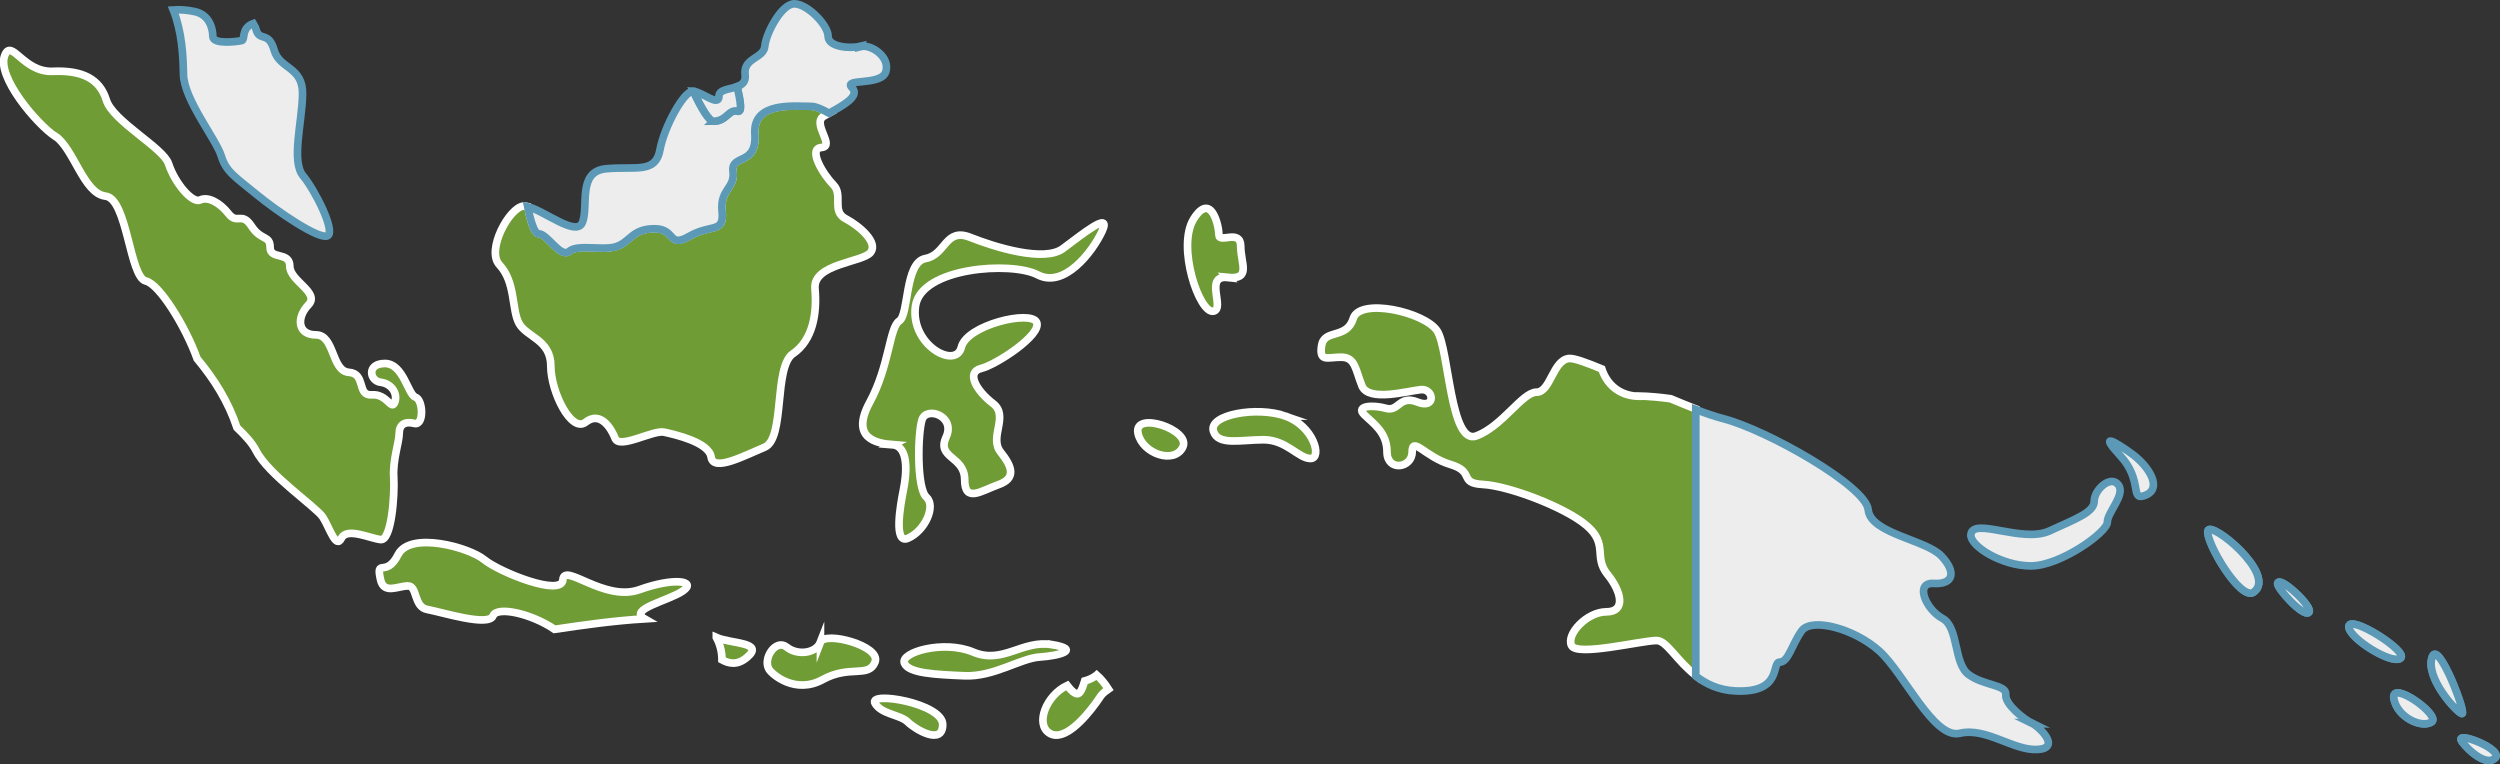
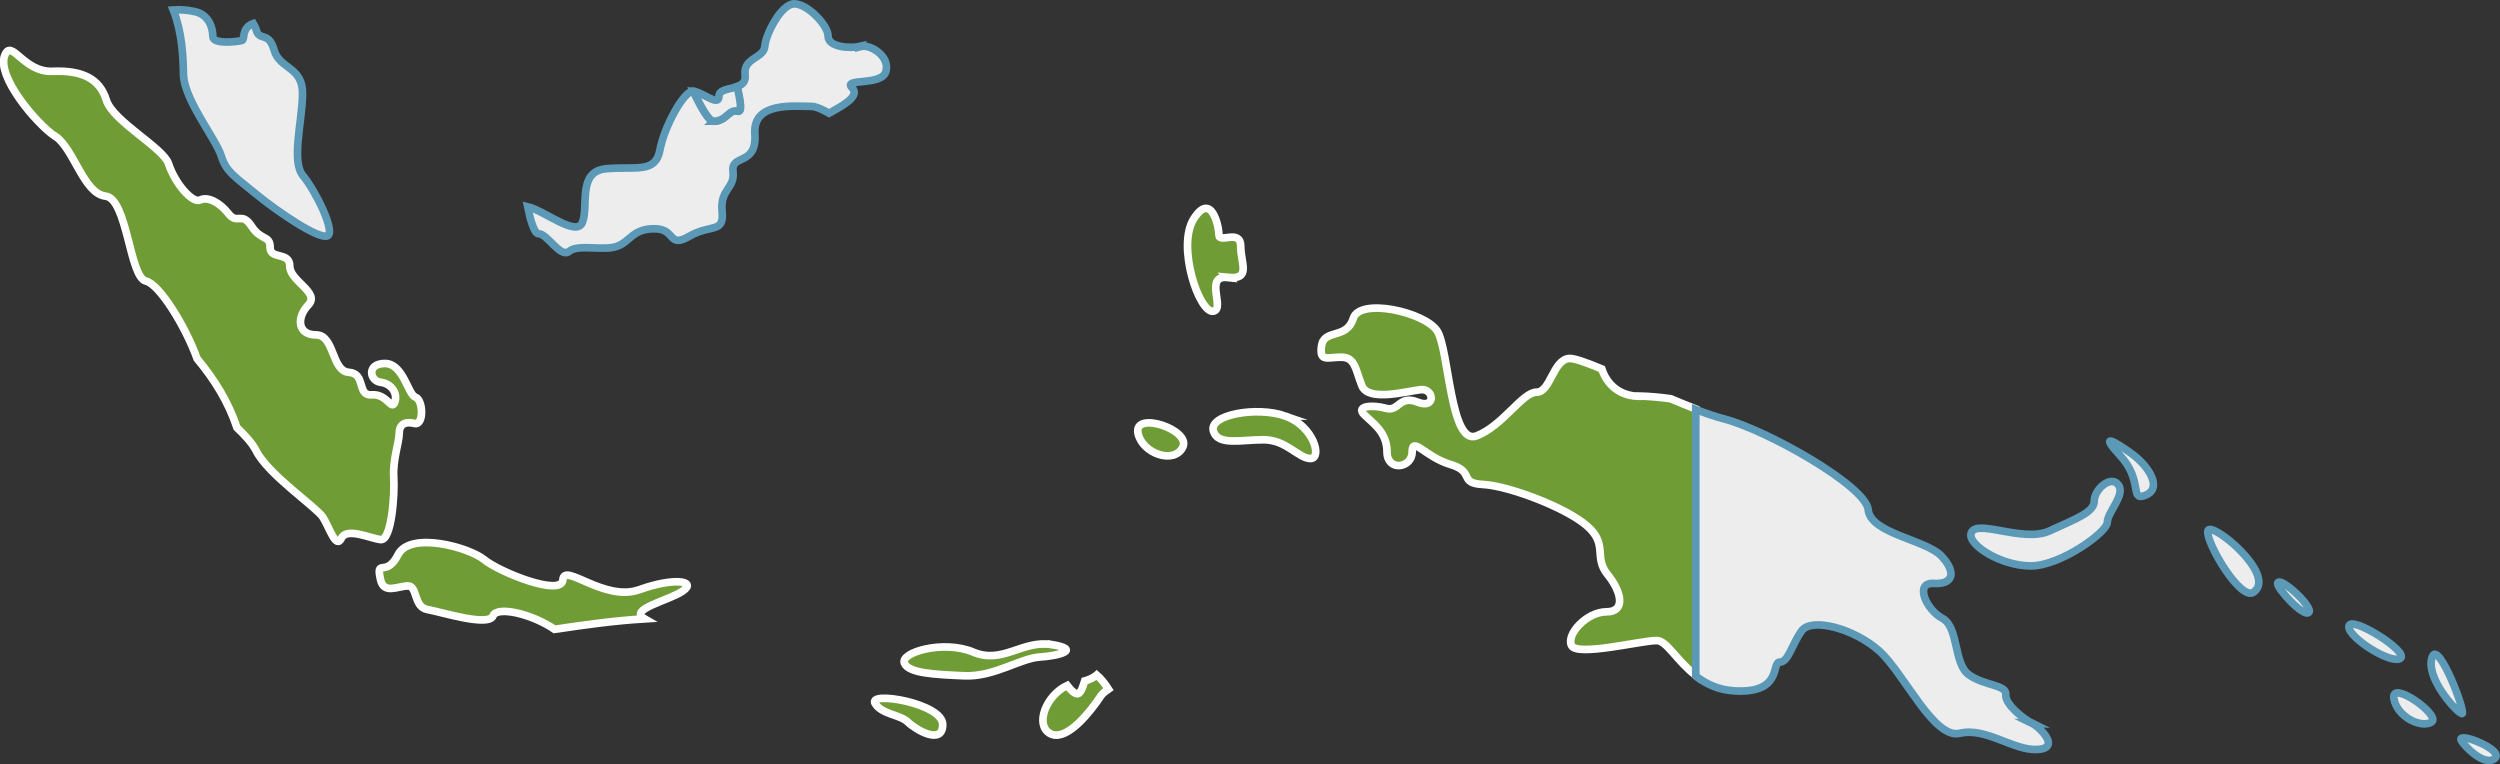
<svg xmlns="http://www.w3.org/2000/svg" id="Layer_2" data-name="Layer 2" viewBox="0 0 274.42 83.89">
  <rect x="0" y="0" width="274.42" height="83.89" fill="#333333" stroke="none" />
  <defs>
    <style>
      .cls-1 {
        fill: #6f9c34;
        stroke: #fff;
      }

      .cls-1, .cls-2 {
        stroke-miterlimit: 10;
        stroke-width: .84px;
      }

      .cls-2 {
        fill: #ededed;
        stroke: #5c99b7;
      }
    </style>
  </defs>
  <g id="Asia">
    <path class="cls-1" d="M6.07,14.95c2.04,1.37,3.11,6.3,5.51,6.58,2.4.27,2.64,8.91,4.43,9.32,1.48.34,4.33,4.93,5.63,8.53,1.86,2.23,3.41,4.68,4.37,7.56.85.82,1.64,1.64,2.11,2.55,1.32,2.61,6.59,6.17,7.31,7.27.72,1.1,1.44,3.57,2.04,2.33.6-1.23,3.11,0,4.31.14,1.2.14,1.56-4.93,1.44-6.85-.12-1.92.6-3.84.6-4.8s.6-1.37,1.67-1.1c1.08.27.96-2.61.12-2.88-.84-.27-1.32-3.7-3.36-3.7s-1.67,1.92-.48,2.06c1.2.14,1.92,1.23,1.56,2.2-.36.96-.84-.96-2.52-.82-1.68.13-.6-2.34-2.52-2.47-1.92-.14-1.55-4.11-3.6-4.11s-2.16-1.92-.84-3.29c1.32-1.37-2.04-2.61-2.04-4.25s-2.16-.68-2.16-2.06-.96-.68-2.04-2.33c-1.08-1.65-1.56-.14-2.52-1.37-.96-1.23-2.28-1.92-3.11-1.51-.84.41-2.76-1.78-3.48-3.98-.57-1.75-6.11-4.66-6.83-6.99-.72-2.33-2.64-3.29-5.87-3.15-3.23.14-4.51-3.63-5.27-1.78-.96,2.33,3.48,7.54,5.51,8.91Z" />
-     <path class="cls-1" d="M87.07,38.81c2.16-1.51,2.63-4.39,2.39-7.13-.24-2.74,5.27-2.88,6.11-3.98.84-1.09-1.2-2.88-2.76-3.7-1.56-.82-.24-2.6-1.32-3.7-1.08-1.09-2.88-3.98-1.32-4.11,1.56-.14-1.08-2.61.24-3.43.18-.11.38-.23.6-.35-.79-.45-1.48-.75-1.92-.75-1.92,0-6.47-.55-6.23,3.01.24,3.57-2.63,2.19-2.4,4.11.24,1.92-1.44,1.92-1.2,4.39.24,2.47-1.19,1.37-3.59,2.74-2.4,1.37-1.44-.82-3.83-.82s-2.64,1.37-4.08,1.92c-1.44.55-4.31-.27-5.27.55-.96.82-2.4-1.92-3.36-1.92-.49,0-.91-1.5-1.21-2.97-.17-.04-.33-.07-.46-.05-1.55.14-4.13,4.85-2.64,6.45,1.8,1.92,1.32,4.93,2.16,6.44.84,1.51,3.48,1.78,3.48,4.66s2.27,7.4,3.83,6.17c1.56-1.23,2.75.55,3.23,1.78.48,1.23,4.19-.96,5.39-.68,1.2.27,4.91,1.1,5.15,2.74.24,1.65,3.59-.14,5.87-1.09,2.28-.96.96-8.78,3.12-10.28Z" />
-     <path class="cls-1" d="M97.97,48.82c1.8.14,1.56,3.15,1.2,4.93-.36,1.78-1.09,6.02.48,5.34,1.91-.82,3.11-3.56,2.04-4.52-1.08-.96-.96-6.99-.48-8.5.48-1.51,3.72-.41,2.64,1.92-1.08,2.33,2.04,2.06,2.04,4.66s1.8,1.23,3.71.55c1.92-.68,1.56-1.92.24-3.57-1.32-1.64.96-3.97-.84-5.34-1.8-1.37-3-3.43-1.32-3.84,1.68-.41,6.71-3.7,6.11-5.07-.6-1.37-7.67.27-8.27,2.74-.6,2.47-5.63-.27-5.03-4.52.6-4.25,10.54-4.94,13.42-3.43,2.88,1.51,5.99-2.47,7.07-4.8,1.08-2.33-2.27.41-4.31,1.92-2.04,1.51-7.43-.14-10.18-1.24-2.76-1.09-2.64,1.92-4.91,2.33-2.28.41-1.8,6.17-2.87,6.85-1.08.69-1.08,4.94-3.24,8.92-2.16,3.97.72,4.52,2.52,4.66Z" />
-     <path class="cls-1" d="M90.06,70.48c-.48,1.24-2.52,1.51-3.71.55-1.2-.96-2.68,1.3-1.92,2.47.36.55,2.87,2.74,5.87,1.1,3-1.65,5.03-.14,5.75-1.92.72-1.78-5.51-3.43-5.99-2.19Z" />
-     <path class="cls-1" d="M78.63,69.97c.41.74.62,1.6.62,2.46.76.41,1.68.65,2.78-.3,1.93-1.66-1.81-1.45-3.4-2.16Z" />
    <path class="cls-1" d="M44.77,64.31c1.08,0,.6,2.33,2.16,2.6,1.56.28,6.71,1.92,7.19.69.43-1.09,4.22-.25,6.75,1.48,3.28-.49,6.57-.95,9.88-1.15-1.86-1.06,2.7-2,4.22-3.07,1.56-1.09-.96-1.51-4.79-.13-3.84,1.37-8.27-3.02-8.39-1.1-.12,1.92-6.95-.82-8.63-2.19-1.67-1.37-8.15-3.16-9.47-.55-1.32,2.61-2.46.27-1.92,2.74.36,1.64,1.92.69,2.99.69Z" />
    <path class="cls-1" d="M96.05,77.2c.72,1.23,2.76,1.23,3.6,2.06.84.82,3.83,2.61,3.83.27s-8.23-3.7-7.43-2.33Z" />
    <path class="cls-1" d="M179.86,43.5c-2.17-.05-3.51-1.38-4.03-3-1.71-.71-3.04-1.19-3.58-1.15-1.8.14-2.04,3.7-3.59,3.7s-3.71,3.7-6.59,4.8c-2.88,1.09-3-9.46-4.31-11.52-1.32-2.06-8.5-3.7-9.22-1.37-.72,2.33-3.22,1.1-3.48,3.02-.24,1.78.6,1.23,2.16,1.23s1.56,1.37,2.28,3.15c.72,1.79,5.04.55,6.47.41,1.44-.14,1.68,2.19-.36,1.37-2.04-.82-2.04,1.09-3.48.68-1.44-.41-3.36-.27-2.4.68.96.96,2.52,1.92,2.52,4.11s2.76,1.79,2.76,0,1.44.55,4.19,1.37c2.76.82.84,2.06,3.59,2.2,2.75.14,8.99,2.47,11.38,4.52,2.4,2.06.72,3.43,2.28,5.35,1.56,1.92,2.03,4.11-.12,4.11s-4.43,2.47-3.83,3.7c.6,1.23,7.67-.55,9.35-.55,1.1,0,2.2,2.23,4.31,3.85v-29.26c-.88-.34-1.81-.73-2.77-1.13-1.15-.16-2.32-.27-3.52-.3Z" />
    <path class="cls-1" d="M134.75,30.45c2.64.27,1.44-1.51,1.44-3.43s-2.39-.27-2.39-1.23-.84-4.8-2.76-1.78c-1.92,3.02.62,10.47,2.16,10.15,1.32-.27-1.08-3.98,1.56-3.7Z" />
    <path class="cls-1" d="M141.1,45.67c-3.11-1.1-8.43-.16-7.91,1.64.48,1.64,3,.96,5.51.96s3.83,2.06,5.15,2.06.36-3.57-2.76-4.66Z" />
    <path class="cls-1" d="M115.46,70.76c-3.24-.55-5.39,2.19-8.63.82-3.23-1.37-8.08.03-7.55,1.23.48,1.1,3.35,1.23,6.59,1.37,3.23.14,6.11-1.92,8.27-2.06,2.16-.14,4.56-.82,1.32-1.37Z" />
    <path class="cls-1" d="M124.92,47.58c.48,2.2,3.95,3.43,4.91,1.51.96-1.92-5.47-4.05-4.91-1.51Z" />
    <path class="cls-1" d="M120.38,74.11c-.37.28-.8.5-1.32.64-.16.51-.32,1.08-.6,1.32-.34.3-.91-.3-1.32-.83-2.32,1.1-3.54,4.27-1.93,5.25,1.55.94,3.8-1.56,5.09-3.33.21-.29.4-.56.55-.79.09-.13.23-.27.41-.42.12-.1.25-.2.41-.31-.38-.6-.86-1.18-1.28-1.54Z" />
    <path class="cls-2" d="M33.21,10.36c.06-3.08-2.52-2.74-3.12-4.86-.6-2.13-1.62-.89-1.98-2.26-.05-.2-.17-.43-.31-.66-1.36.5-.87,1.78-1.25,1.87-.5.12-3.19.46-3.19-.45s-.4-2.39-1.99-2.73c-.82-.18-1.63-.23-2.35-.18.96,2.44,1.08,5.02,1.12,7.1.06,2.74,3.6,7.13,4.14,8.91.54,1.78,1.56,2.33,3.89,4.25,2.34,1.92,6.89,5,7.79,4.53.9-.48-1.38-5.01-2.69-6.58-1.32-1.58-.12-5.83-.06-8.92ZM94.49,5.08c-1.08.27-3.59.13-3.59-1.1s-2.28-3.56-3.71-3.56-3.12,3.29-3.24,4.66c-.12,1.37-2.4,1.23-2.16,3.15.09.76-.33,1.08-.88,1.28.37,1.66.57,2.85.04,2.7-.96-.27-1.2,1.1-2.64,1.1-.49,0-1.32-1.42-2.2-3.27-.03,0-.06-.02-.08-.02-.96,0-3.11,3.84-3.59,6.44-.48,2.61-2.63,1.78-5.87,2.06-3.24.27-1.92,4.11-2.64,5.9-.66,1.63-4.21-1.32-6.01-1.73.3,1.47.72,2.97,1.21,2.97.96,0,2.4,2.74,3.36,1.92.96-.82,3.83,0,5.27-.55,1.44-.54,1.68-1.92,4.08-1.92s1.44,2.2,3.83.82c2.4-1.37,3.84-.28,3.59-2.74-.24-2.47,1.44-2.47,1.2-4.39-.24-1.92,2.64-.55,2.4-4.11-.24-3.56,4.32-3.01,6.23-3.01.44,0,1.13.3,1.92.75,1.42-.8,3.45-1.85,2.52-2.8-1.08-1.1,3.24-.14,3.71-1.78.48-1.65-1.68-3.02-2.76-2.74Z" />
    <path class="cls-2" d="M78.32,13.31c1.44,0,1.68-1.37,2.64-1.1.53.15.33-1.04-.04-2.7-.85.31-2,.3-2,1.05,0,1.21-1.81-.45-2.79-.53.88,1.85,1.7,3.27,2.2,3.27Z" />
    <path class="cls-2" d="M223.05,79.39c-.84-.41-2.99-2.06-2.88-3.15.12-1.09-2.4-.96-4.07-2.19-1.68-1.23-1.08-5.21-2.88-6.17-1.8-.96-3.12-3.97-.96-3.84,2.16.14,2.52-1.23.84-3.01-1.68-1.78-7.79-2.47-8.03-5.07-.24-2.61-11.14-8.78-15.93-10.01-.85-.22-1.88-.57-3-1v29.26c1.11.85,2.49,1.54,4.31,1.63,5.27.27,3.96-3.16,4.91-3.16s1.32-1.92,2.4-3.43c1.08-1.5,5.75-.27,8.51,2.19,2.76,2.47,5.99,9.74,8.86,9.05,2.88-.68,5.87,1.92,8.51,1.78,2.64-.14.24-2.47-.6-2.88ZM229.88,54.99c0,1.23-1.92,1.92-4.91,3.29-2.99,1.37-8.43-1.57-8.63.41-.12,1.23,3.36,3.43,6.59,3.43s8.39-3.7,8.39-4.8,2.04-3.02,1.2-4.11c-.84-1.1-2.64.55-2.64,1.78ZM233.96,49.78c-1.92-1.37-3.59-2.33-1.2.27,2.4,2.61,1.11,4.82,2.52,4.39,2.28-.68.6-3.29-1.32-4.66Z" />
    <g>
      <path class="cls-2" d="M242.35,58.28c-.24,1.24,3.6,7.76,5.03,6.72,2.64-1.92-4.79-7.95-5.03-6.72ZM250.01,64.04c-.09.51,2.79,3.7,3.41,3.19.63-.51-3.25-4.12-3.41-3.19ZM263.49,72.26c.99-.72-5.56-4.83-5.66-3.5-.09,1.23,4.67,4.22,5.66,3.5ZM262.77,76.68c.36,2.06,3.05,3.29,4.14,2.57,1.08-.72-4.51-4.7-4.14-2.57ZM270.14,81.21c.18.51,2.52,2.98,3.68,2.06,1.17-.93-3.99-2.94-3.68-2.06ZM267,72.06c-.9,2.26,2.7,6.17,3.24,6.27.54.1-2.54-8.01-3.24-6.27Z" />
-       <path class="cls-2" d="M242.35,58.28c-.24,1.24,3.6,7.76,5.03,6.72,2.64-1.92-4.79-7.95-5.03-6.72ZM250.01,64.04c-.09.51,2.79,3.7,3.41,3.19.63-.51-3.25-4.12-3.41-3.19ZM263.49,72.26c.99-.72-5.56-4.83-5.66-3.5-.09,1.23,4.67,4.22,5.66,3.5ZM262.77,76.68c.36,2.06,3.05,3.29,4.14,2.57,1.08-.72-4.51-4.7-4.14-2.57ZM270.14,81.21c.18.51,2.52,2.98,3.68,2.06,1.17-.93-3.99-2.94-3.68-2.06ZM267,72.06c-.9,2.26,2.7,6.17,3.24,6.27.54.1-2.54-8.01-3.24-6.27Z" />
    </g>
  </g>
</svg>